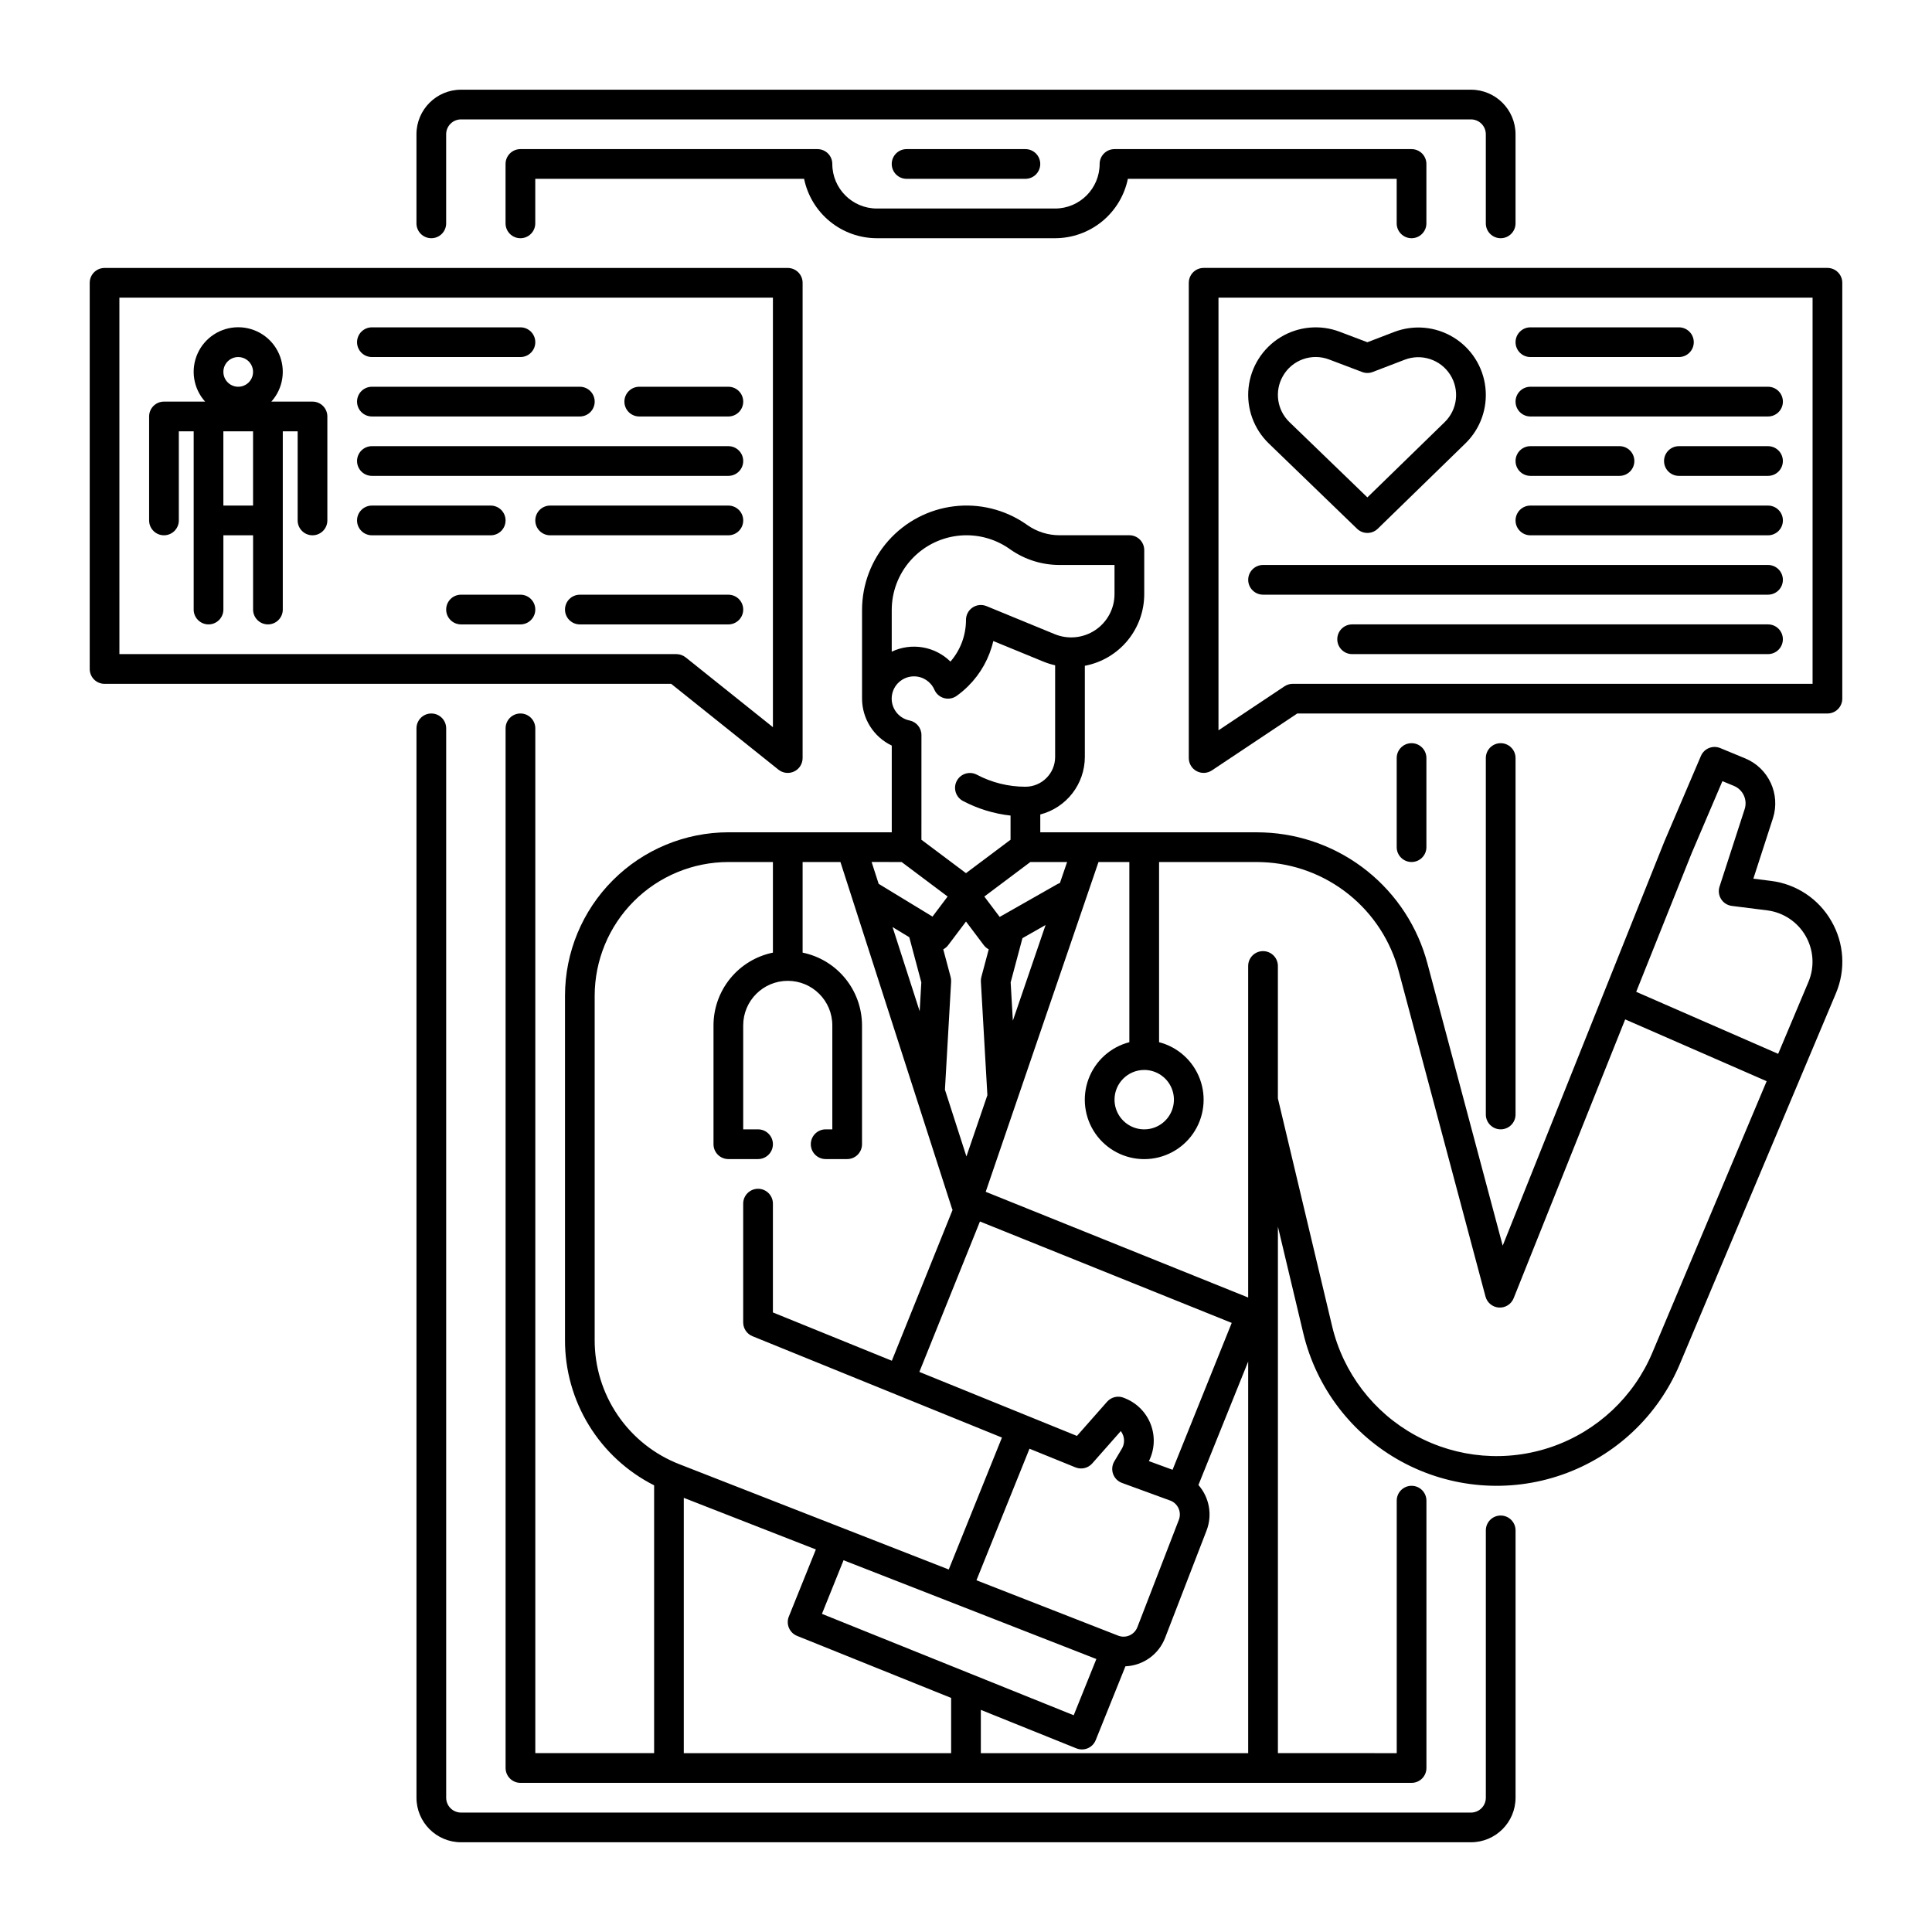
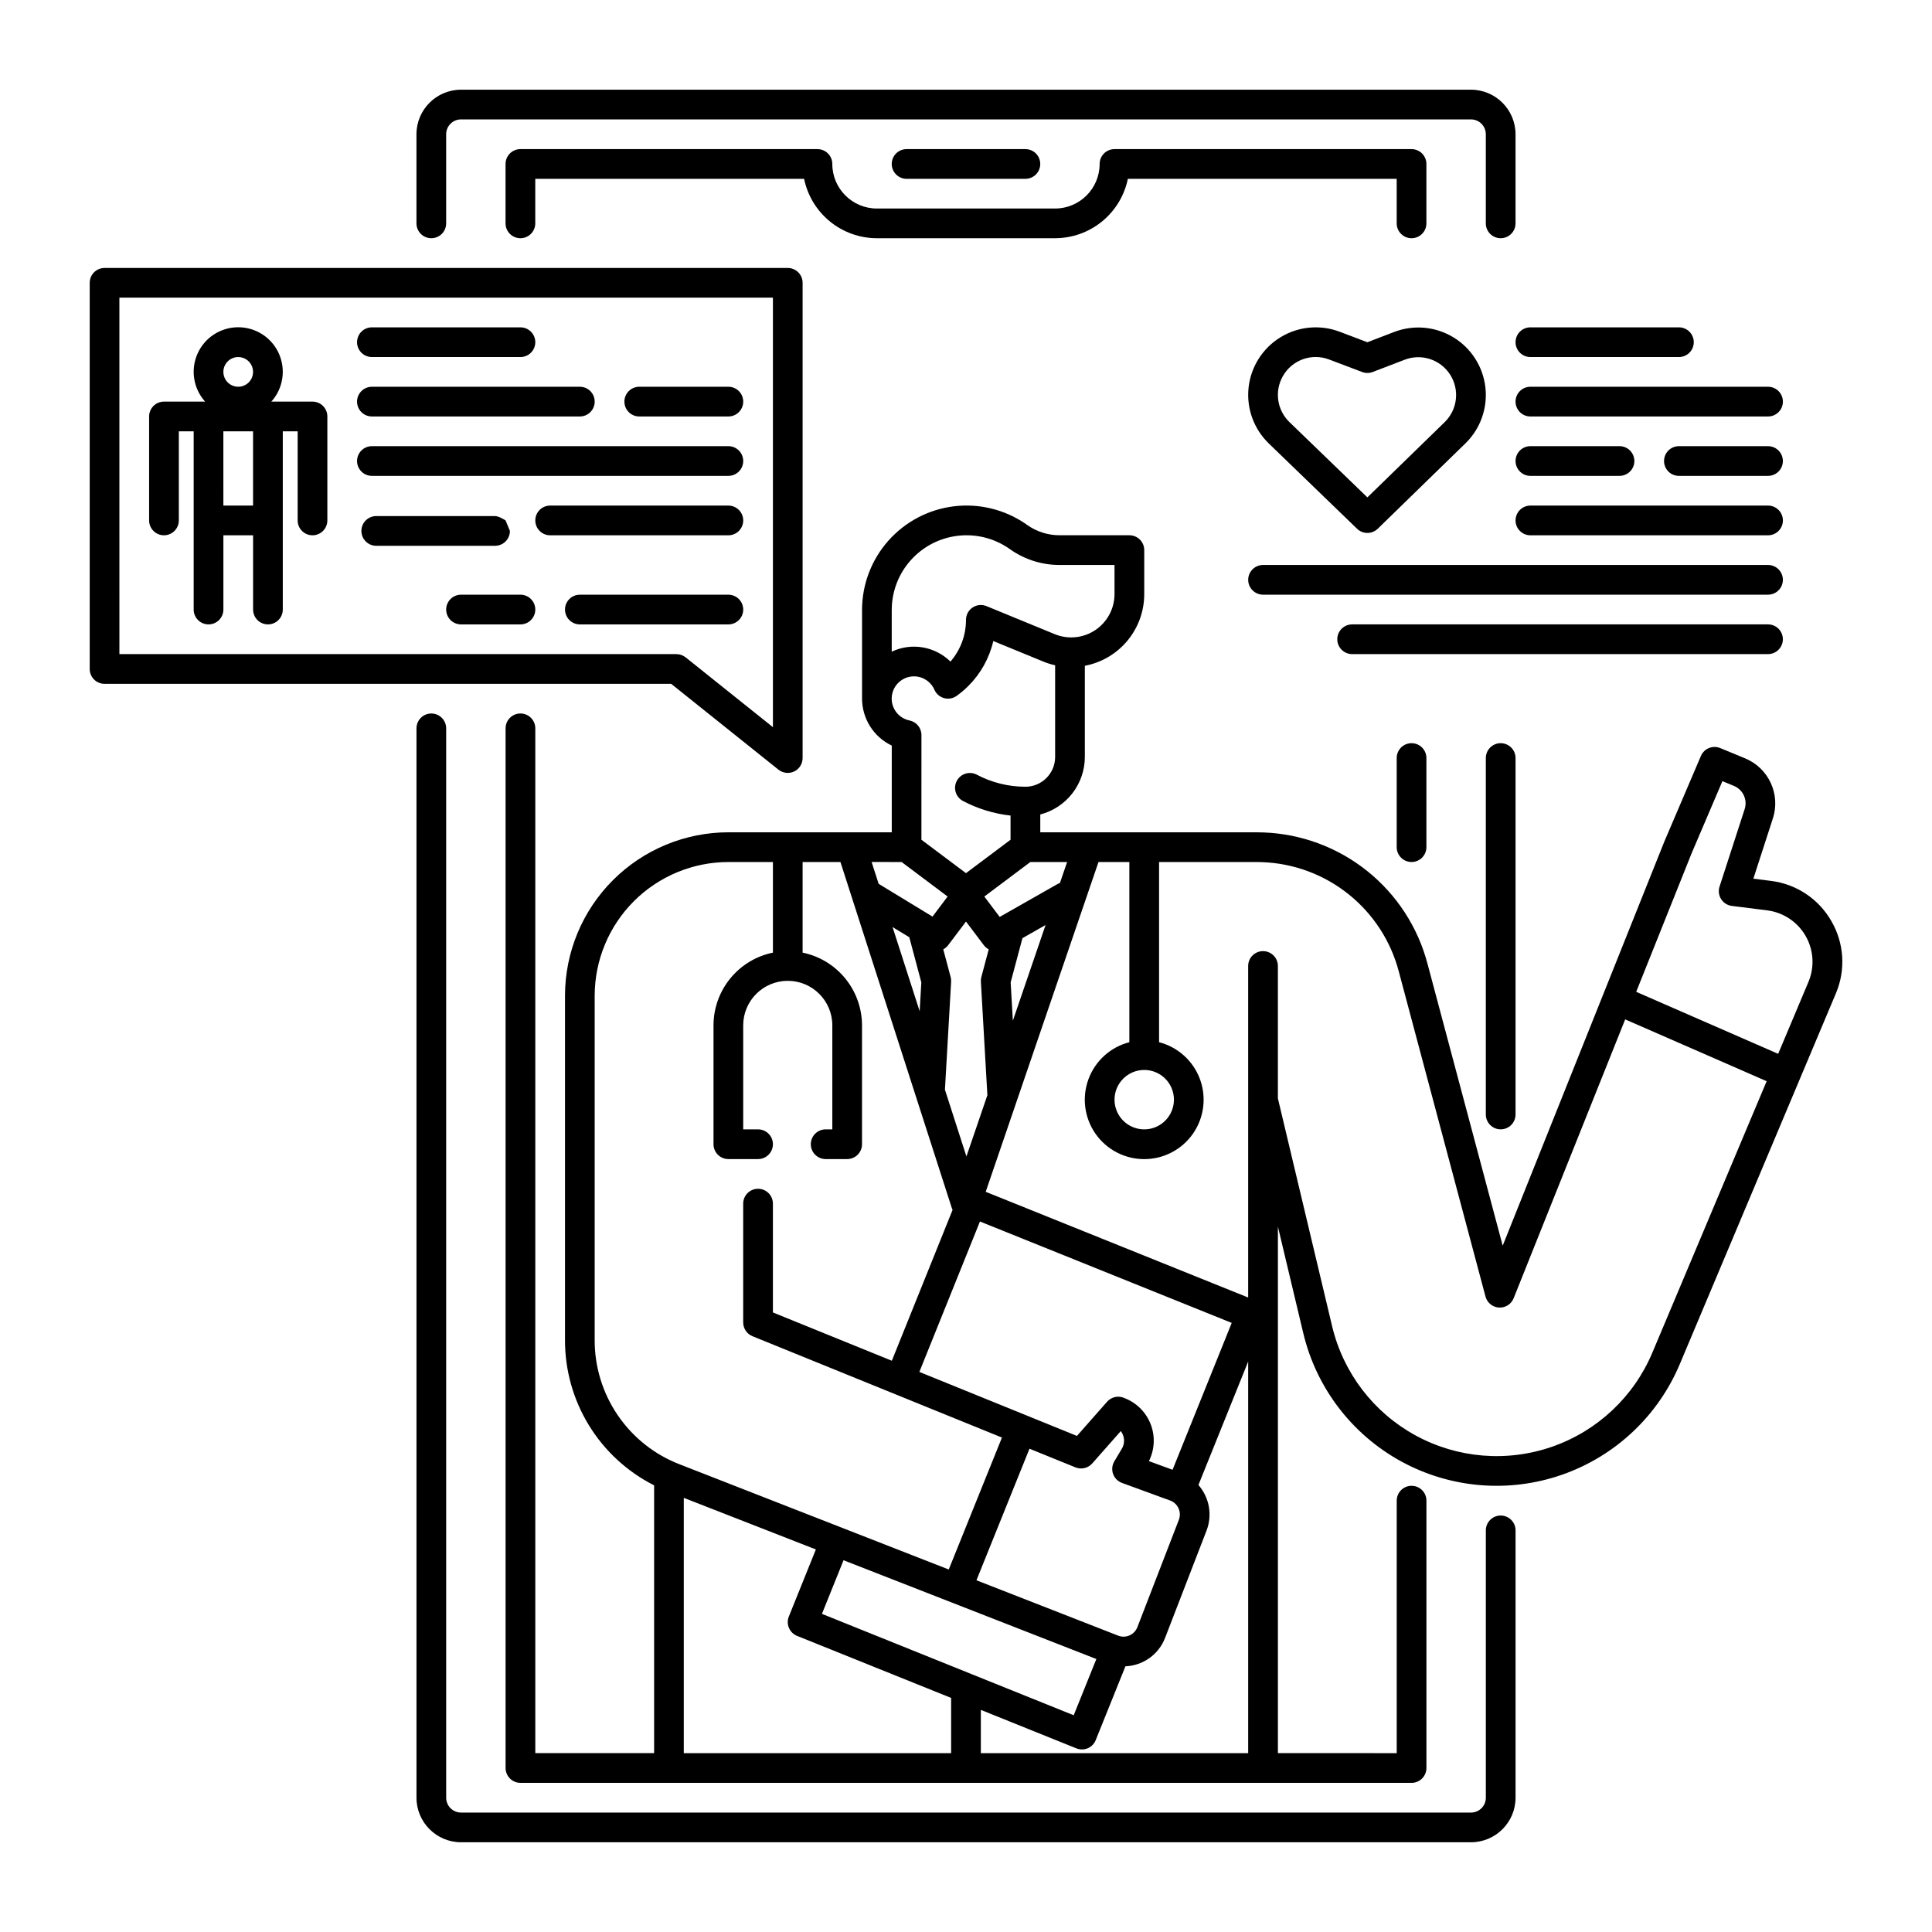
<svg xmlns="http://www.w3.org/2000/svg" fill="#000000" width="800px" height="800px" version="1.1" viewBox="144 144 512 512">
  <g>
    <path d="m629.32 388.08c-3.363-5.879-9.305-9.82-16.023-10.637l-4.641-0.586 5.191-16.02v0.004c2.043-6.375-1.133-13.254-7.305-15.84l-6.66-2.754c-1.996-0.824-4.277 0.109-5.125 2.09l-9.699 22.707-42.828 107.07-19.922-74.688v0.004c-2.543-9.691-8.133-18.305-15.945-24.574s-17.434-9.863-27.445-10.246c-0.656-0.031-1.324-0.043-1.988-0.043h-57.246v-4.723c3.375-0.875 6.363-2.844 8.5-5.598 2.137-2.754 3.301-6.141 3.309-9.629v-24.176c4.426-0.836 8.422-3.195 11.297-6.664 2.875-3.473 4.449-7.84 4.445-12.344v-11.652c0-1.043-0.414-2.043-1.152-2.781-0.738-0.738-1.738-1.152-2.785-1.152h-18.496c-3.008 0.004-5.945-0.906-8.418-2.609l-0.52-0.367c-5.57-3.84-12.352-5.512-19.062-4.695-6.715 0.816-12.898 4.062-17.383 9.125-4.488 5.062-6.965 11.59-6.969 18.355v23.484c0.016 5.32 3.074 10.156 7.875 12.449v22.977h-43.297c-11.48 0.012-22.484 4.578-30.602 12.695-8.117 8.117-12.684 19.121-12.695 30.602v91.203c-0.035 7.984 2.16 15.824 6.328 22.633 4.172 6.812 10.16 12.328 17.289 15.93v70.969h-31.488v-271.58c0-2.176-1.762-3.938-3.938-3.938-2.172 0-3.938 1.762-3.938 3.938v275.52c0 1.043 0.418 2.047 1.156 2.785s1.738 1.152 2.781 1.152h236.16c1.043 0 2.047-0.414 2.785-1.152s1.152-1.742 1.152-2.785v-70.848c0-2.176-1.762-3.938-3.938-3.938-2.172 0-3.934 1.762-3.934 3.938v66.914l-31.488-0.004v-139.53l6.719 28.219c3.453 14.496 12.883 26.852 25.957 34.004s28.566 8.43 42.637 3.519c14.07-4.914 25.402-15.555 31.184-29.289l41.367-98.25v-0.004c2.652-6.227 2.207-13.344-1.203-19.191zm-182.09 39.469c3.184 0 6.055 1.918 7.273 4.859s0.543 6.328-1.707 8.578c-2.25 2.254-5.637 2.926-8.578 1.707s-4.859-4.09-4.859-7.273c0.004-4.344 3.527-7.867 7.871-7.871zm-85.406 144.14 5.723-14.207 67 26.176-6.004 14.902zm81.516 5.707c-0.957 0.426-2.047 0.449-3.019 0.066l-37.551-14.672 14.055-34.867 12.195 4.953c1.551 0.625 3.324 0.207 4.43-1.043l7.578-8.586v-0.004c0.277 0.375 0.496 0.793 0.641 1.238 0.387 1.156 0.246 2.422-0.383 3.465l-1.984 3.336c-0.598 1.004-0.715 2.227-0.324 3.328 0.395 1.105 1.258 1.977 2.359 2.379l12.754 4.664v-0.004c0.992 0.363 1.797 1.109 2.234 2.074 0.434 0.961 0.465 2.059 0.086 3.043l-10.992 28.449c-0.375 0.977-1.125 1.762-2.078 2.184zm11.402-43.891-6.269-2.293c1.496-2.984 1.695-6.457 0.539-9.594-1.152-3.133-3.551-5.652-6.629-6.953l-0.504-0.215c-1.559-0.66-3.367-0.25-4.488 1.023l-7.992 9.059-41.758-16.961 16.055-39.863 66.723 26.875zm-54.629-83.031-5.695-17.695 1.641-28.625h-0.004c0.027-0.414-0.016-0.832-0.125-1.238l-1.957-7.336v0.004c0.508-0.266 0.949-0.641 1.297-1.094l4.731-6.273 4.727 6.277v-0.004c0.348 0.457 0.789 0.828 1.297 1.094l-1.957 7.332v0.004c-0.105 0.402-0.148 0.82-0.125 1.238l1.723 30.078zm-17.172-78.031 12.191 9.145-4.008 5.32-14.129-8.598c-0.043-0.027-0.094-0.039-0.137-0.066l-1.871-5.805zm2.031 19.934 3.188 11.961-0.438 7.652-7.184-22.305zm27.445 22.113-0.582-10.152 3.125-11.715 6.129-3.484zm12.48-36.5h0.004c-0.207 0.07-0.402 0.16-0.594 0.262l-15.379 8.742-4.07-5.402 12.195-9.148h9.742zm-44.578-72.328c0-4.836 1.773-9.504 4.977-13.125 3.203-3.621 7.621-5.945 12.418-6.535 4.797-0.594 9.648 0.59 13.633 3.324l0.512 0.363h0.004c3.797 2.633 8.309 4.039 12.934 4.035h14.562v7.715c0 3.828-1.91 7.406-5.094 9.539-3.18 2.129-7.215 2.535-10.758 1.078l-18.074-7.43h-0.004c-1.211-0.5-2.598-0.359-3.688 0.371-1.09 0.73-1.742 1.957-1.742 3.269 0.008 4.062-1.453 7.992-4.117 11.062-4.121-4.059-10.34-5.109-15.562-2.629zm5.902 17.582c2.348 0 4.469 1.391 5.406 3.543 0.473 1.086 1.414 1.902 2.559 2.219 1.141 0.316 2.367 0.102 3.332-0.59 1.098-0.781 2.125-1.652 3.078-2.606 3.293-3.273 5.594-7.41 6.637-11.93l13.285 5.457c1.004 0.41 2.043 0.734 3.102 0.973v24.312c-0.008 4.344-3.527 7.867-7.875 7.871-4.496 0-8.926-1.098-12.902-3.203-1.914-0.988-4.269-0.254-5.285 1.648-1.012 1.906-0.301 4.273 1.594 5.305 3.934 2.082 8.23 3.402 12.652 3.891v6.406l-11.809 8.855-11.809-8.855 0.004-27.75c0-1.871-1.316-3.481-3.148-3.856-2.977-0.602-5.012-3.359-4.707-6.379 0.305-3.019 2.852-5.316 5.887-5.312zm-84.625 175.83v-91.203c0.012-9.391 3.746-18.398 10.387-25.039s15.645-10.375 25.039-10.387h11.809v24.012c-4.445 0.91-8.438 3.328-11.305 6.844-2.867 3.512-4.438 7.906-4.441 12.441v31.488c0 1.043 0.414 2.047 1.152 2.785s1.738 1.152 2.785 1.152h7.871c2.172 0 3.938-1.762 3.938-3.938 0-2.172-1.766-3.938-3.938-3.938h-3.938v-27.551c0-6.519 5.289-11.809 11.809-11.809 6.523 0 11.809 5.289 11.809 11.809v27.551h-1.766c-2.172 0-3.934 1.766-3.934 3.938 0 2.176 1.762 3.938 3.934 3.938h5.703c1.043 0 2.043-0.414 2.781-1.152s1.152-1.742 1.152-2.785v-31.488c-0.004-4.535-1.574-8.93-4.441-12.441-2.867-3.516-6.859-5.934-11.301-6.844v-24.012h10.023l29.527 91.734c0.027 0.082 0.07 0.152 0.098 0.227 0.027 0.078 0.055 0.164 0.09 0.238l-16.094 39.965-31.516-12.797v-28.836c0-2.176-1.766-3.938-3.938-3.938-2.176 0-3.938 1.762-3.938 3.938v31.488-0.004c0.004 1.605 0.977 3.047 2.461 3.648l66.113 26.859-14.098 34.965-71.301-27.867c-6.656-2.566-12.375-7.098-16.402-12.992-4.023-5.891-6.16-12.867-6.133-20zm23.617 41.871 35 13.676-7.164 17.781c-0.391 0.969-0.379 2.051 0.031 3.012 0.406 0.961 1.184 1.719 2.148 2.109l40.832 16.445v14.637h-70.848zm78.719 67.66v-11.469l25.324 10.199c2.016 0.812 4.305-0.164 5.117-2.18l7.879-19.57c4.691-0.188 8.82-3.148 10.508-7.531l10.992-28.449c1.578-4.109 0.75-8.758-2.156-12.066l13.184-32.719v103.79zm177.96-106.14c-4.918 11.684-14.555 20.734-26.52 24.914-11.969 4.176-25.145 3.09-36.262-2.992-11.121-6.082-19.145-16.59-22.082-28.922l-14.375-60.383v-35.086c0-2.176-1.766-3.938-3.938-3.938s-3.938 1.762-3.938 3.938v87.859l-69.555-28.016 29.891-87.398h8.176v47.75c-4.988 1.289-9.031 4.938-10.824 9.77-1.793 4.832-1.105 10.238 1.836 14.469 2.945 4.231 7.773 6.75 12.926 6.75 5.152 0 9.98-2.519 12.926-6.75 2.941-4.231 3.629-9.637 1.836-14.469-1.793-4.832-5.836-8.48-10.824-9.77v-47.75h25.762c0.535 0 1.07 0.008 1.629 0.035v0.004c8.336 0.312 16.348 3.301 22.855 8.52 6.508 5.219 11.168 12.395 13.285 20.461l22.977 86.141c0.438 1.637 1.875 2.812 3.566 2.914 1.695 0.102 3.262-0.895 3.891-2.469l29.559-73.898 37.492 16.379zm41.367-98.254-8.027 19.066-37.621-16.434 14.715-36.789 8.133-19.043 3.062 1.266 0.004 0.004c2.391 1 3.621 3.66 2.832 6.129l-6.66 20.547h-0.004c-0.359 1.113-0.203 2.332 0.422 3.32 0.629 0.992 1.664 1.648 2.828 1.797l9.363 1.18h-0.004c4.269 0.535 8.039 3.035 10.191 6.758 2.148 3.727 2.434 8.242 0.762 12.203z" />
    <path d="m415.74 191.39c2.176 0 3.938-1.762 3.938-3.938 0-2.172-1.762-3.934-3.938-3.934h-31.488c-2.172 0-3.934 1.762-3.934 3.934 0 2.176 1.762 3.938 3.934 3.938z" />
-     <path d="m459.04 218.94v125.95c0 1.453 0.797 2.785 2.078 3.469 1.281 0.688 2.832 0.609 4.043-0.195l22.621-15.082h140.51c1.043 0 2.043-0.414 2.781-1.152 0.738-0.738 1.152-1.738 1.152-2.785v-110.21c0-1.043-0.414-2.043-1.152-2.781-0.738-0.738-1.738-1.152-2.781-1.152h-165.31c-2.176 0-3.938 1.762-3.938 3.934zm7.871 3.938h157.44v102.34h-137.76c-0.777 0-1.535 0.23-2.184 0.66l-17.496 11.664z" />
    <path d="m226.81 250.43h-10.902c3.121-3.465 3.906-8.441 2.012-12.703-1.898-4.262-6.125-7.004-10.789-7.004-4.664 0-8.887 2.742-10.785 7.004-1.898 4.262-1.109 9.238 2.012 12.703h-10.906c-2.172 0-3.934 1.762-3.934 3.938v27.551c0 2.176 1.762 3.938 3.934 3.938 2.176 0 3.938-1.762 3.938-3.938v-23.617h3.938v47.23l-0.004 0.004c0 2.172 1.766 3.934 3.938 3.934 2.176 0 3.938-1.762 3.938-3.934v-19.68h7.871v19.68c0 2.172 1.762 3.934 3.938 3.934 2.172 0 3.934-1.762 3.934-3.934v-47.234h3.938v23.617c0 2.176 1.762 3.938 3.934 3.938 2.176 0 3.938-1.762 3.938-3.938v-27.551c0-1.047-0.414-2.047-1.152-2.785-0.738-0.738-1.738-1.152-2.785-1.152zm-19.68-11.809c1.594 0 3.027 0.961 3.637 2.43 0.609 1.473 0.273 3.164-0.852 4.289-1.125 1.129-2.82 1.465-4.289 0.855-1.473-0.609-2.43-2.047-2.43-3.637 0-2.176 1.762-3.938 3.934-3.938zm-3.938 19.68h7.871v19.68h-7.867z" />
    <path d="m242.56 238.62h39.359c2.176 0 3.938-1.762 3.938-3.934 0-2.176-1.762-3.938-3.938-3.938h-39.359c-2.176 0-3.938 1.762-3.938 3.938 0 2.172 1.762 3.934 3.938 3.934z" />
    <path d="m242.56 254.37h55.105c2.172 0 3.934-1.762 3.934-3.938 0-2.172-1.762-3.938-3.934-3.938h-55.105c-2.176 0-3.938 1.766-3.938 3.938 0 2.176 1.762 3.938 3.938 3.938z" />
    <path d="m242.56 270.11h94.465c2.172 0 3.934-1.762 3.934-3.934 0-2.176-1.762-3.938-3.934-3.938h-94.465c-2.176 0-3.938 1.762-3.938 3.938 0 2.172 1.762 3.934 3.938 3.934z" />
-     <path d="m277.98 281.92c0-1.043-0.414-2.043-1.152-2.781s-1.738-1.156-2.781-1.156h-31.488c-2.176 0-3.938 1.766-3.938 3.938 0 2.176 1.762 3.938 3.938 3.938h31.488c1.043 0 2.043-0.414 2.781-1.152s1.152-1.742 1.152-2.785z" />
+     <path d="m277.98 281.92s-1.738-1.156-2.781-1.156h-31.488c-2.176 0-3.938 1.766-3.938 3.938 0 2.176 1.762 3.938 3.938 3.938h31.488c1.043 0 2.043-0.414 2.781-1.152s1.152-1.742 1.152-2.785z" />
    <path d="m340.96 305.54c0-1.043-0.414-2.047-1.152-2.785-0.738-0.738-1.738-1.152-2.781-1.152h-39.359c-2.176 0-3.938 1.762-3.938 3.938 0 2.172 1.762 3.934 3.938 3.934h39.359c1.043 0 2.043-0.414 2.781-1.152 0.738-0.738 1.152-1.738 1.152-2.781z" />
    <path d="m281.92 301.6h-15.742c-2.176 0-3.938 1.762-3.938 3.938 0 2.172 1.762 3.934 3.938 3.934h15.742c2.176 0 3.938-1.762 3.938-3.934 0-2.176-1.762-3.938-3.938-3.938z" />
    <path d="m313.41 254.37h23.617c2.172 0 3.934-1.762 3.934-3.938 0-2.172-1.762-3.938-3.934-3.938h-23.617c-2.172 0-3.938 1.766-3.938 3.938 0 2.176 1.766 3.938 3.938 3.938z" />
    <path d="m340.96 281.92c0-1.043-0.414-2.043-1.152-2.781-0.738-0.738-1.738-1.156-2.781-1.156h-47.234c-2.172 0-3.934 1.766-3.934 3.938 0 2.176 1.762 3.938 3.934 3.938h47.234c1.043 0 2.043-0.414 2.781-1.152 0.738-0.738 1.152-1.742 1.152-2.785z" />
    <path d="m503.64 284.13c1.531 1.477 3.957 1.473 5.481-0.012l23.223-22.609c3.969-3.859 5.926-9.34 5.301-14.844-0.621-5.504-3.758-10.406-8.492-13.277-4.734-2.875-10.531-3.394-15.699-1.41l-7.086 2.719-7.344-2.781v-0.004c-5.176-1.961-10.973-1.418-15.695 1.473-4.719 2.894-7.836 7.809-8.441 13.312-0.602 5.504 1.375 10.977 5.356 14.824zm-19.664-40.457c2.434-4.297 7.648-6.168 12.262-4.402l8.746 3.312v0.004c0.902 0.34 1.898 0.34 2.801-0.008l8.488-3.254c4.441-1.699 9.469-0.047 12.031 3.961 2.562 4.008 1.957 9.262-1.449 12.582l-20.484 19.945-20.656-19.953c-3.301-3.184-4.016-8.207-1.738-12.188z" />
    <path d="m616.48 297.66c0-1.047-0.414-2.047-1.152-2.785-0.738-0.738-1.742-1.152-2.785-1.152h-133.82c-2.172 0-3.938 1.762-3.938 3.938 0 2.172 1.766 3.934 3.938 3.934h133.82c1.043 0 2.047-0.414 2.785-1.152 0.738-0.738 1.152-1.738 1.152-2.781z" />
    <path d="m612.54 309.47h-110.21c-2.176 0-3.938 1.766-3.938 3.938s1.762 3.938 3.938 3.938h110.21c2.176 0 3.938-1.766 3.938-3.938s-1.762-3.938-3.938-3.938z" />
    <path d="m549.57 238.62h39.359c2.176 0 3.938-1.762 3.938-3.934 0-2.176-1.762-3.938-3.938-3.938h-39.359c-2.172 0-3.934 1.762-3.934 3.938 0 2.172 1.762 3.934 3.934 3.934z" />
    <path d="m549.57 254.37h62.977c2.176 0 3.938-1.762 3.938-3.938 0-2.172-1.762-3.938-3.938-3.938h-62.977c-2.172 0-3.934 1.766-3.934 3.938 0 2.176 1.762 3.938 3.934 3.938z" />
    <path d="m549.57 270.11h23.617c2.172 0 3.934-1.762 3.934-3.934 0-2.176-1.762-3.938-3.934-3.938h-23.617c-2.172 0-3.934 1.762-3.934 3.938 0 2.172 1.762 3.934 3.934 3.934z" />
    <path d="m612.54 262.24h-23.617c-2.172 0-3.934 1.762-3.934 3.938 0 2.172 1.762 3.934 3.934 3.934h23.617c2.176 0 3.938-1.762 3.938-3.934 0-2.176-1.762-3.938-3.938-3.938z" />
    <path d="m549.57 285.86h62.977c2.176 0 3.938-1.762 3.938-3.938 0-2.172-1.762-3.938-3.938-3.938h-62.977c-2.172 0-3.934 1.766-3.934 3.938 0 2.176 1.762 3.938 3.934 3.938z" />
    <path d="m258.3 207.13c1.047 0 2.047-0.414 2.785-1.152 0.738-0.738 1.152-1.738 1.152-2.781v-23.617c0-2.176 1.762-3.938 3.938-3.938h267.65c1.043 0 2.043 0.414 2.781 1.152s1.152 1.742 1.152 2.785v23.617c0 2.172 1.762 3.934 3.938 3.934 2.172 0 3.938-1.762 3.938-3.934v-23.617c-0.008-6.519-5.293-11.801-11.809-11.809h-267.65c-6.519 0.008-11.801 5.289-11.809 11.809v23.617c0 1.043 0.414 2.043 1.152 2.781s1.738 1.152 2.781 1.152z" />
    <path d="m541.7 545.63c-2.176 0-3.938 1.762-3.938 3.934v70.848c0 1.047-0.414 2.047-1.152 2.785s-1.738 1.152-2.781 1.152h-267.65c-2.176 0-3.938-1.762-3.938-3.938v-283.39c0-2.176-1.762-3.938-3.938-3.938-2.172 0-3.934 1.762-3.934 3.938v283.39c0.008 6.519 5.289 11.801 11.809 11.809h267.65c6.516-0.008 11.801-5.289 11.809-11.809v-70.848c0-1.043-0.418-2.043-1.156-2.781-0.738-0.738-1.738-1.152-2.781-1.152z" />
    <path d="m537.76 344.89v94.465c0 2.172 1.762 3.934 3.938 3.934 2.172 0 3.938-1.762 3.938-3.934v-94.465c0-2.176-1.766-3.938-3.938-3.938-2.176 0-3.938 1.762-3.938 3.938z" />
    <path d="m364.57 187.45c0-1.043-0.414-2.043-1.152-2.781s-1.738-1.152-2.785-1.152h-78.719c-2.172 0-3.938 1.762-3.938 3.934v15.746c0 2.172 1.766 3.934 3.938 3.934 2.176 0 3.938-1.762 3.938-3.934v-11.809h71.242c0.914 4.441 3.328 8.434 6.844 11.301 3.512 2.867 7.906 4.438 12.441 4.441h47.23c4.535-0.004 8.93-1.574 12.445-4.441 3.512-2.867 5.93-6.859 6.844-11.301h71.242v11.809c0 2.172 1.762 3.934 3.934 3.934 2.176 0 3.938-1.762 3.938-3.934v-15.746c0-1.043-0.414-2.043-1.152-2.781s-1.742-1.152-2.785-1.152h-78.719c-2.176 0-3.938 1.762-3.938 3.934-0.008 6.519-5.289 11.801-11.809 11.809h-47.23c-6.519-0.008-11.801-5.289-11.809-11.809z" />
    <path d="m514.14 344.89v23.617c0 2.172 1.762 3.934 3.934 3.934 2.176 0 3.938-1.762 3.938-3.934v-23.617c0-2.176-1.762-3.938-3.938-3.938-2.172 0-3.934 1.762-3.934 3.938z" />
    <path d="m350.3 347.97c1.184 0.945 2.801 1.129 4.168 0.473 1.363-0.652 2.231-2.035 2.231-3.547v-125.95c0-1.043-0.414-2.043-1.152-2.781-0.738-0.738-1.742-1.152-2.785-1.152h-181.05c-2.176 0-3.938 1.762-3.938 3.934v102.34c0 1.043 0.414 2.047 1.152 2.785s1.738 1.152 2.785 1.152h150.16zm-174.66-125.09h173.19v113.83l-23.125-18.5c-0.699-0.559-1.566-0.863-2.461-0.863h-147.6z" />
  </g>
</svg>